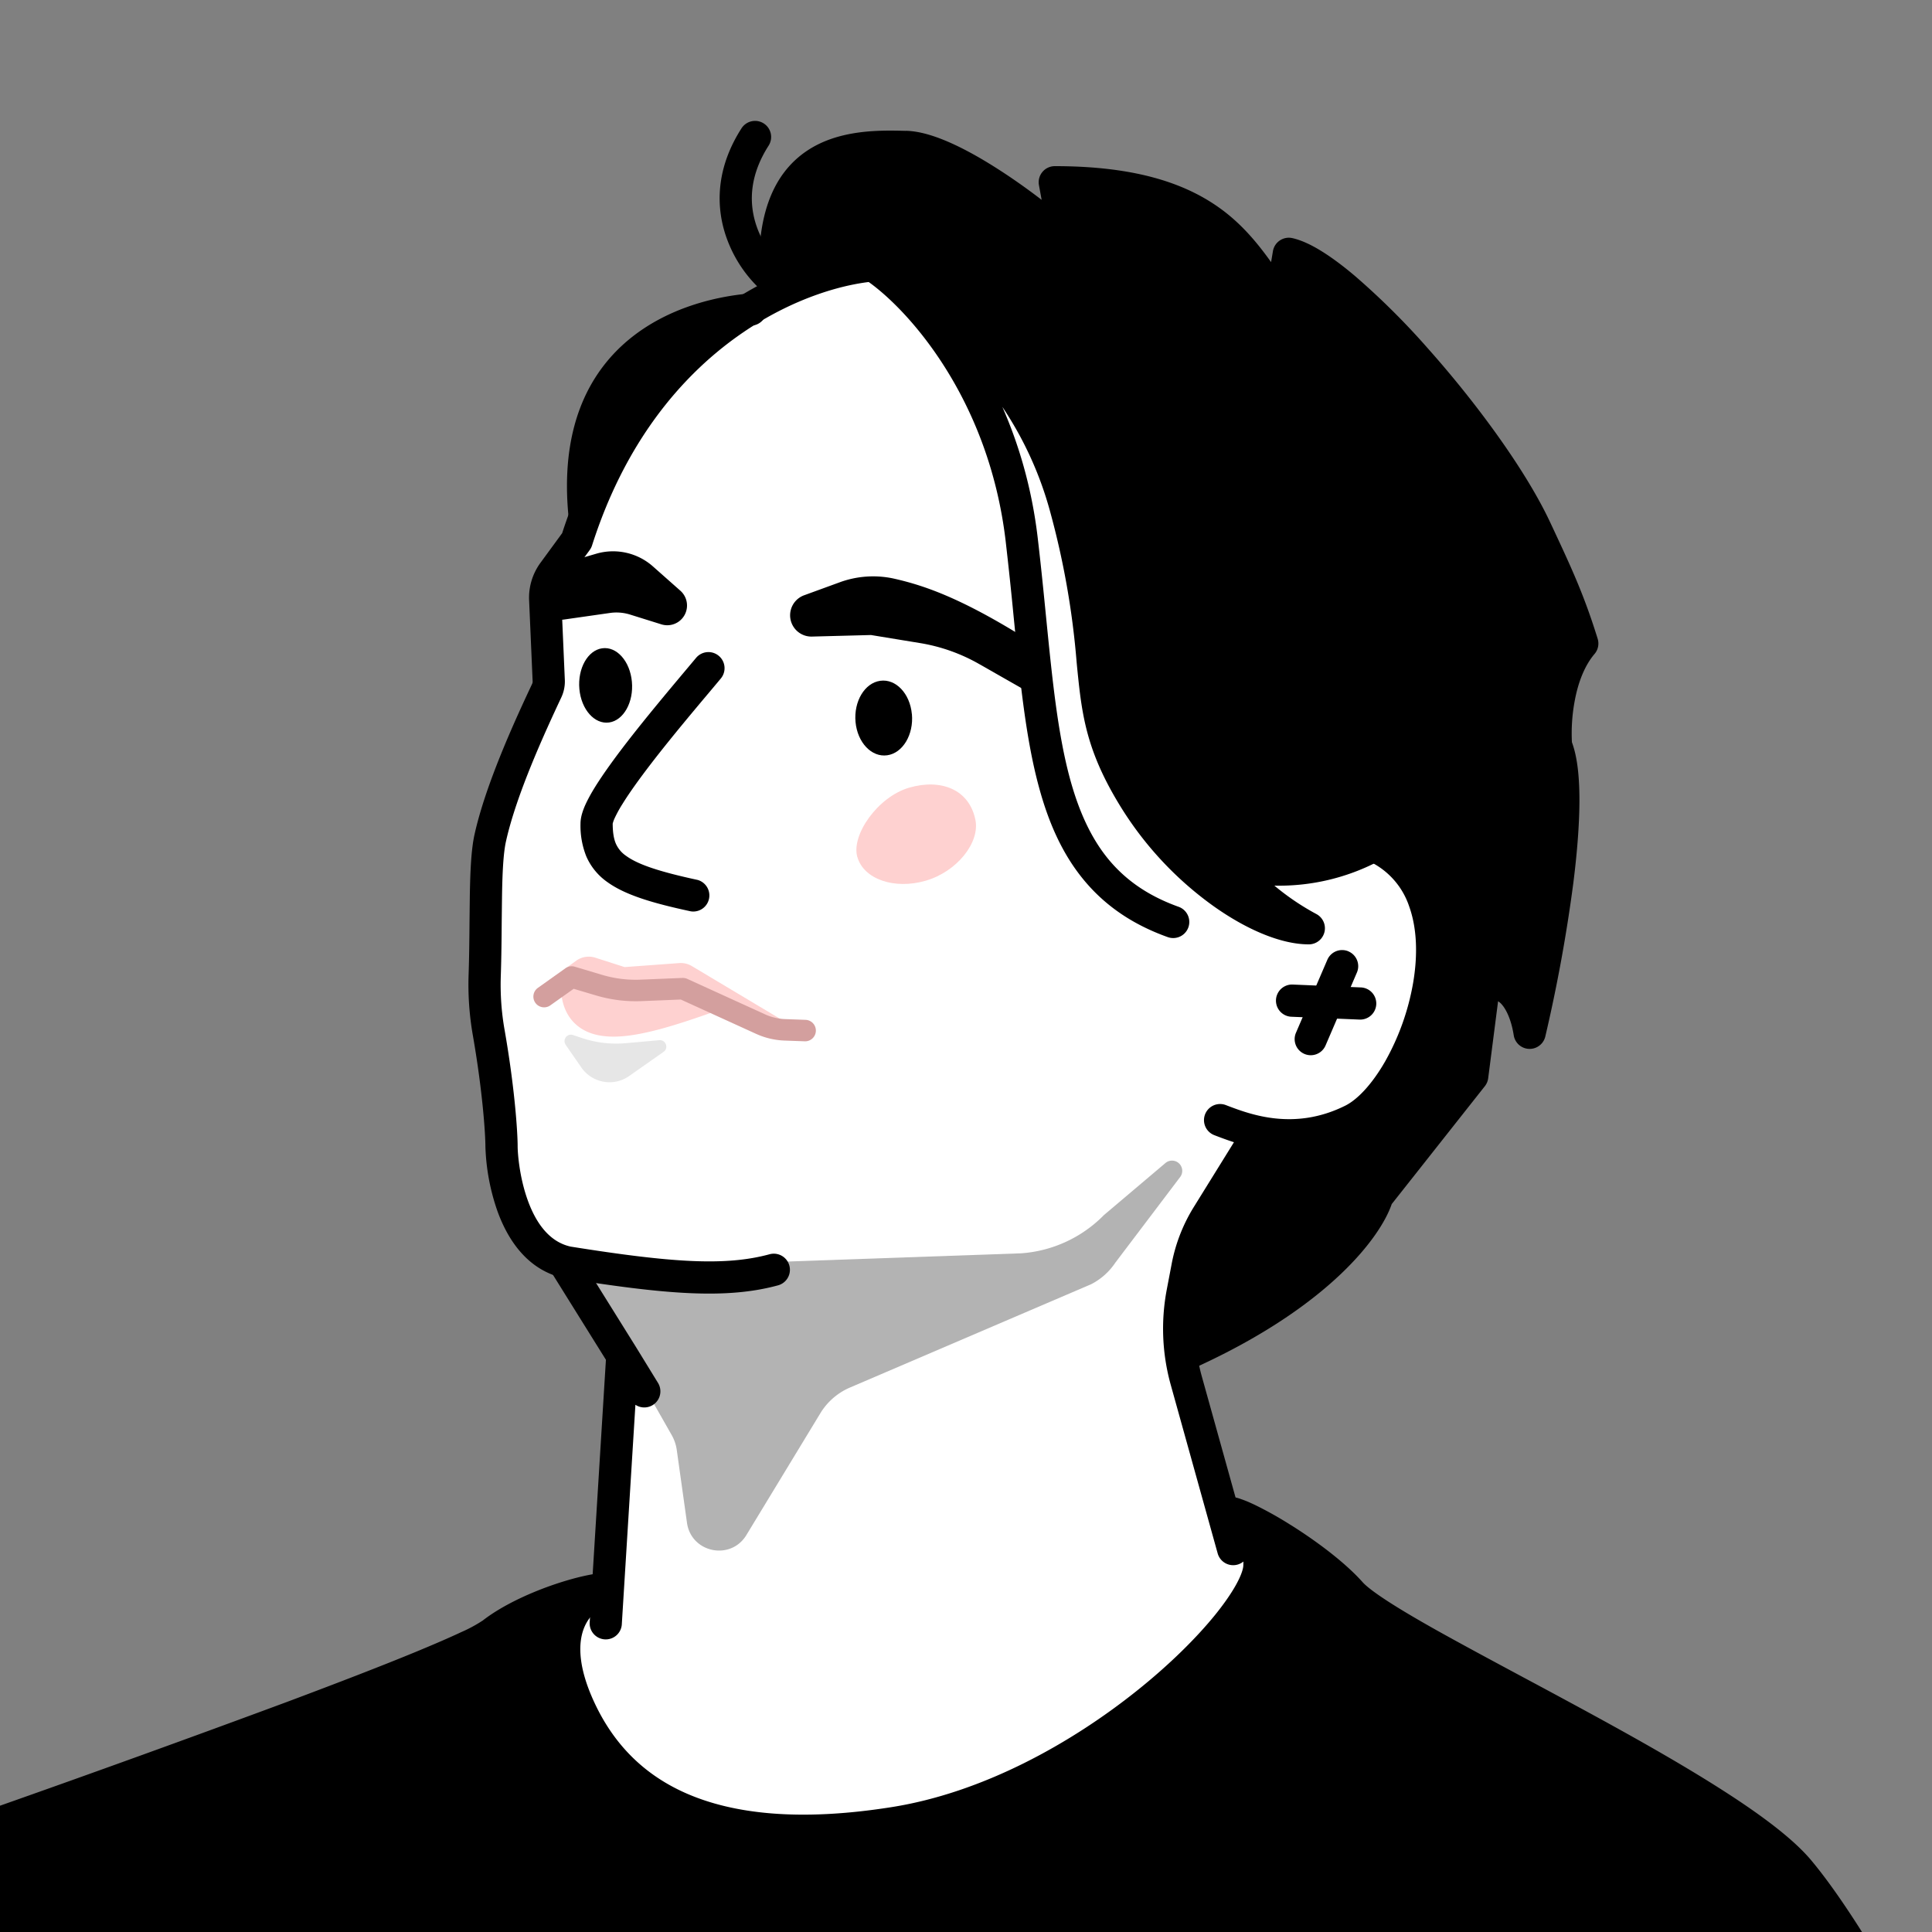
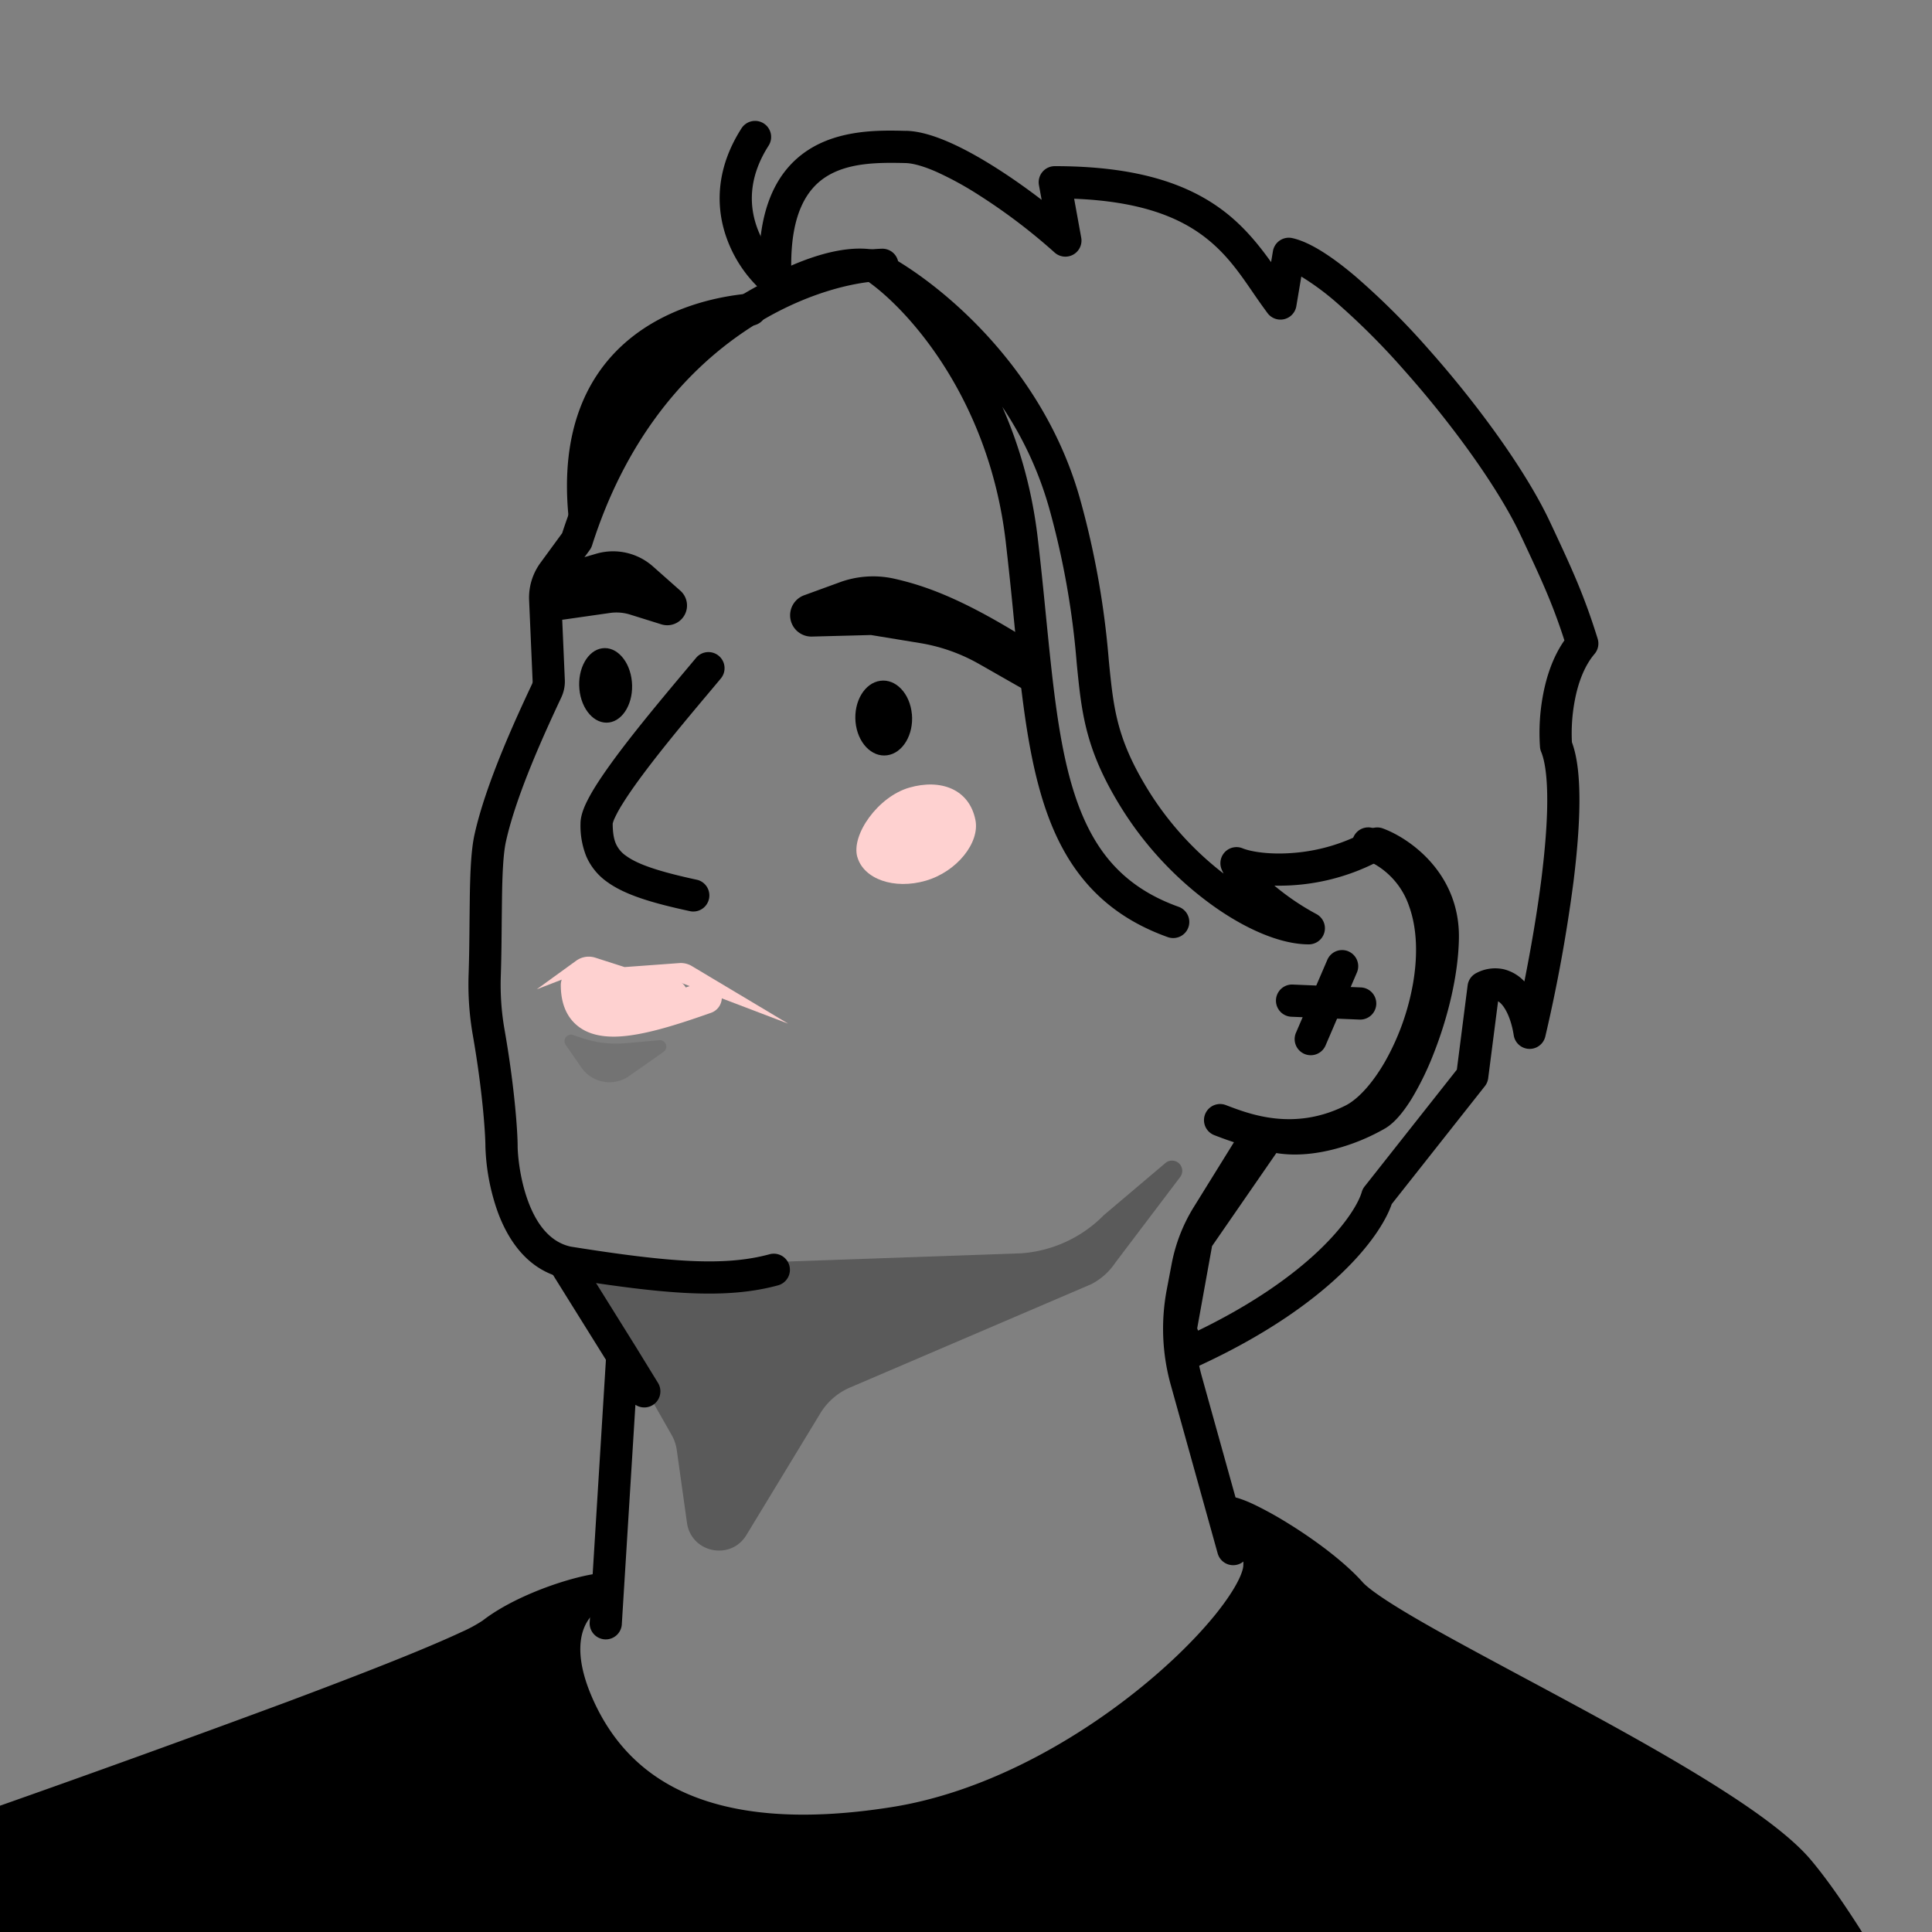
<svg xmlns="http://www.w3.org/2000/svg" width="45" height="45" fill="none">
  <rect width="100%" height="100%" fill="#808080" stroke="none" />
  <g clip-path="url(#a)">
-     <path fill="#fff" d="m28.356 35.195 1.434 1.893a.5.5 0 0 1 .063.492l-1.931 4.678a.5.5 0 0 1-.408.307l-7.928.866a.5.5 0 0 1-.178-.012l-6.688-1.703a.5.5 0 0 1-.359-.617l.905-3.29a.5.5 0 0 1 .324-.342l.141-.047a.5.5 0 0 0 .34-.432l.461-5.436a.5.5 0 0 0-.101-.347l-1.437-1.877a.622.622 0 0 0-.24-.18c-1.027-.47-1.187-2.11-1.134-2.905-.112-1.884-.323-5.876-.269-6.765.052-.852.975-2.723 1.486-3.656a.505.505 0 0 0 .062-.243v-2.263a.5.5 0 0 1 .177-.382l.158-.134a.512.512 0 0 0 .149-.212 38.46 38.46 0 0 1 .963-2.298c.539-1.184 2.042-2.378 2.727-2.827l2.768-1.476a.5.5 0 0 1 .508.022l3.374 2.2a.5.5 0 0 1 .203.263l2.978 9.128a.5.5 0 0 0 .406.34l5.723.805a.5.5 0 0 1 .43.495v5.907a.5.5 0 0 1-.418.493l-3.35.558a.5.5 0 0 0-.378.297l-1.688 3.958a.5.5 0 0 0-.034.273l.665 4.245a.499.499 0 0 0 .096.224Z" />
    <path fill="#000" d="M27.142 27.092 25.714 28.3a3 3 0 0 1-1.93.892l-6.142.216-4.099.32 2.1 3.694c.063.11.104.23.121.356l.237 1.69c.098.7 1.018.889 1.384.286l1.722-2.836a1.5 1.5 0 0 1 .691-.6l5.617-2.406c.228-.117.422-.29.564-.503l1.507-1.991a.238.238 0 0 0-.344-.326Z" opacity=".3" />
    <path fill="#000" fill-rule="evenodd" d="M20.927 6.155a.375.375 0 0 1-.363.387c-1.575.052-5.247 1.374-6.774 6.162a.374.374 0 0 1-.055.108l-.541.74a.625.625 0 0 0-.12.396l.082 1.888a.873.873 0 0 1-.083.41c-.376.802-1.044 2.25-1.288 3.352-.06.27-.083.708-.092 1.272l-.007.587c-.003.401-.007.833-.021 1.261-.015.423.013.845.086 1.26.24 1.367.306 2.4.306 2.723 0 .14.036.698.231 1.244.197.553.514.983 1.004 1.091 2.336.372 3.596.46 4.633.178a.375.375 0 1 1 .197.724c-1.216.331-2.634.207-4.958-.163a.389.389 0 0 1-.019-.003c-.884-.188-1.336-.938-1.563-1.575a5.005 5.005 0 0 1-.276-1.496c0-.268-.06-1.256-.294-2.595a6.85 6.85 0 0 1-.097-1.413c.014-.42.018-.833.021-1.228l.007-.607c.01-.551.03-1.065.11-1.423.265-1.197.973-2.723 1.342-3.508a.123.123 0 0 0 .011-.058l-.082-1.888c-.014-.313.08-.62.265-.873l.505-.69c1.645-5.073 5.592-6.565 7.446-6.625a.375.375 0 0 1 .387.362Z" clip-rule="evenodd" />
    <path fill="#000" fill-rule="evenodd" d="M12.978 29.142a.375.375 0 0 1 .517.12l1.32 2.116.512.834a.375.375 0 0 1-.527.508l-.316 5.098a.375.375 0 1 1-.748-.046l.377-6.1-1.255-2.013a.375.375 0 0 1 .12-.517Zm16.502-3.017c.176.109.23.34.121.516l-1.159 1.87a3.123 3.123 0 0 0-.413 1.059l-.115.604a4.126 4.126 0 0 0 .077 1.88l1.094 3.926a.375.375 0 0 1-.723.202l-1.093-3.926a4.876 4.876 0 0 1-.092-2.223l.115-.604a3.89 3.89 0 0 1 .513-1.314l1.159-1.87a.374.374 0 0 1 .516-.12Z" clip-rule="evenodd" />
    <path fill="#000" fill-rule="evenodd" d="M31.519 19.512a.375.375 0 0 1 .484-.216 2.536 2.536 0 0 1 1.525 1.561c.242.673.25 1.445.123 2.178a6.46 6.46 0 0 1-.736 2.057c-.335.586-.767 1.094-1.25 1.334-1.482.737-2.77.246-3.327.035a8.636 8.636 0 0 0-.052-.02.375.375 0 0 1 .265-.702l.039.015c.537.204 1.556.59 2.742 0 .288-.143.627-.502.932-1.034a5.714 5.714 0 0 0 .648-1.813c.113-.652.095-1.283-.09-1.796a1.79 1.79 0 0 0-1.087-1.115.375.375 0 0 1-.216-.484Zm-14.777-4.236c.159.133.18.37.046.529l-.221.264c-.414.492-.942 1.12-1.394 1.707-.269.35-.505.676-.672.946a2.929 2.929 0 0 0-.186.338.708.708 0 0 0-.044.123c0 .003 0 .003 0 0 0 .211.027.357.073.466a.674.674 0 0 0 .24.286c.272.199.764.366 1.664.56a.375.375 0 0 1-.157.732c-.887-.19-1.532-.381-1.95-.686a1.42 1.42 0 0 1-.486-.597 1.92 1.92 0 0 1-.134-.76c0-.152.054-.304.108-.428.06-.133.14-.279.234-.43.187-.3.441-.651.716-1.008.463-.6 1.003-1.243 1.416-1.735l.218-.26a.375.375 0 0 1 .529-.047Z" clip-rule="evenodd" />
    <path fill="#000" fill-rule="evenodd" d="M31.408 22.16c.19.081.279.302.197.492l-.733 1.705a.375.375 0 0 1-.689-.296l.733-1.705a.375.375 0 0 1 .492-.197Z" clip-rule="evenodd" />
    <path fill="#000" fill-rule="evenodd" d="M32.056 23.389a.375.375 0 0 1-.39.359l-1.587-.066a.375.375 0 0 1 .032-.75l1.585.067a.375.375 0 0 1 .36.39Z" clip-rule="evenodd" />
-     <path fill="#000" d="M24.815 11.795c-.84-3.102-3.323-5.024-4.46-5.597-.746-.163-1.826.32-2.273.583-.292-3.41 1.794-3.387 3.018-3.358.98.023 2.88 1.413 3.715 2.18l-.247-1.358c3.758 0 4.372 1.64 5.256 2.825l.195-1.158c1.312.292 4.68 4.13 5.744 6.406.48 1.028.769 1.632 1.092 2.671-.594.693-.655 1.877-.611 2.383.492 1.19-.205 4.953-.616 6.684-.118-.751-.518-1.334-1.072-1.057l-.264 2.066-2.213 2.801c-.18.63-1.282 2.226-4.38 3.638l-.202-.528.38-2.099 1.686-2.441c.92.269 2.05-.2 2.516-.48.583-.35 1.498-2.468 1.527-4.1.023-1.306-.993-2.014-1.527-2.209-1.36.784-2.802.654-3.278.46.28.652 1.11 1.203 1.683 1.514-1.079 0-2.918-1.202-4.017-2.954-1.443-2.297-.602-2.995-1.652-6.872Z" />
    <path fill="#000" fill-rule="evenodd" d="M21.096 3.047h.013c.318.008.675.123 1.019.275.352.156.724.366 1.085.596.365.232.725.488 1.049.737l-.063-.343a.375.375 0 0 1 .37-.442c1.935 0 3.115.423 3.932 1.044.473.36.818.79 1.105 1.191l.043-.255a.375.375 0 0 1 .451-.304c.224.05.462.167.697.314.24.15.498.344.765.57a17.422 17.422 0 0 1 1.702 1.692c1.15 1.292 2.285 2.852 2.839 4.037l.052.11c.45.964.739 1.582 1.058 2.61a.375.375 0 0 1-.074.354c-.236.277-.383.673-.46 1.087a4.1 4.1 0 0 0-.066.968c.136.366.177.863.175 1.389-.003.568-.058 1.22-.141 1.881a36.463 36.463 0 0 1-.654 3.585.375.375 0 0 1-.735-.028c-.053-.34-.165-.593-.282-.723a.332.332 0 0 0-.083-.07l-.23 1.79a.375.375 0 0 1-.077.186l-2.17 2.747c-.138.402-.506.98-1.174 1.618-.719.687-1.805 1.461-3.387 2.183a.375.375 0 0 1-.506-.208l-.202-.528a.376.376 0 0 1-.019-.2l.38-2.1a.375.375 0 0 1 .06-.146l1.686-2.441a.375.375 0 0 1 .413-.147c.37.108.807.072 1.23-.038.418-.109.784-.281.989-.404.064-.038.19-.169.354-.434a6.14 6.14 0 0 0 .46-.95c.295-.75.517-1.643.53-2.401.018-.971-.661-1.556-1.13-1.785a4.987 4.987 0 0 1-2.417.564 5.784 5.784 0 0 0 .98.663.375.375 0 0 1-.18.705c-.653 0-1.46-.352-2.217-.89a8.052 8.052 0 0 1-2.117-2.24c-.76-1.209-.922-2.016-1.028-3.003-.015-.141-.03-.286-.044-.437a19.084 19.084 0 0 0-.624-3.533 8.263 8.263 0 0 0-1.107-2.417c.383.87.685 1.882.822 3.032.077.653.139 1.274.197 1.864.145 1.451.27 2.712.56 3.777.202.736.476 1.348.871 1.838.393.486.919.87 1.653 1.133a.375.375 0 1 1-.253.706c-.855-.306-1.498-.767-1.983-1.368-.482-.596-.793-1.313-1.01-2.111-.31-1.13-.444-2.488-.592-3.97a94.823 94.823 0 0 0-.188-1.78c-.397-3.349-2.298-5.406-3.213-6.045-.269-.039-.62.018-.99.135-.39.124-.746.299-.949.417a.375.375 0 0 1-.563-.291c-.152-1.777.31-2.792 1.11-3.315.745-.487 1.685-.465 2.278-.45Zm-2.667 3.14c.172-.076.364-.15.564-.214.438-.14.972-.244 1.443-.141.03.006.06.017.088.031 1.2.605 3.778 2.6 4.653 5.834a19.9 19.9 0 0 1 .647 3.66c.014.148.028.29.043.427.097.906.234 1.596.917 2.684a7.318 7.318 0 0 0 1.715 1.879 1.789 1.789 0 0 1-.043-.093.375.375 0 0 1 .487-.495c.168.07.586.15 1.14.11a4.223 4.223 0 0 0 1.809-.546.375.375 0 0 1 .315-.028c.613.223 1.801 1.036 1.774 2.567-.016.875-.266 1.857-.582 2.662a6.878 6.878 0 0 1-.52 1.07c-.174.28-.38.546-.607.683a4.754 4.754 0 0 1-1.186.487c-.41.107-.89.17-1.358.093l-1.497 2.167-.346 1.916.02.053c1.318-.64 2.222-1.302 2.82-1.872.659-.63.929-1.13.993-1.357a.377.377 0 0 1 .067-.13l2.148-2.72.251-1.963a.375.375 0 0 1 .205-.288.933.933 0 0 1 .637-.087.974.974 0 0 1 .48.284c.145-.73.294-1.577.397-2.395.08-.645.133-1.265.135-1.792.003-.54-.048-.934-.14-1.158a.375.375 0 0 1-.028-.11 4.763 4.763 0 0 1 .071-1.223c.078-.415.225-.878.497-1.266-.28-.87-.544-1.433-.967-2.338a68.338 68.338 0 0 1-.048-.101c-.51-1.091-1.59-2.588-2.72-3.857a16.68 16.68 0 0 0-1.625-1.618 6.082 6.082 0 0 0-.768-.56l-.116.69a.375.375 0 0 1-.67.162 15.305 15.305 0 0 1-.345-.487c-.322-.469-.627-.911-1.132-1.296-.595-.452-1.486-.822-3.028-.882l.165.908a.375.375 0 0 1-.622.343 13.56 13.56 0 0 0-1.752-1.33 7.732 7.732 0 0 0-.986-.542c-.313-.139-.562-.206-.733-.21-.632-.015-1.338-.015-1.864.328-.417.273-.803.828-.798 2.06Z" clip-rule="evenodd" />
    <path fill="#000" d="M13.502 39.809c-.884-1.907.07-2.692.615-2.799-.437 0-1.855.418-2.643 1.03-.787.612-7.79 3.11-11.491 4.421-2.962 1.05-3.726 5.17-4.027 6.938l5.918.933h43.988c-.768-1.593-2.635-5.177-3.964-6.763-1.662-1.982-9.477-5.388-10.439-6.467-.77-.862-2.533-1.89-2.854-1.87.13.425.775.274.729 1.254-.059 1.224-4.081 5.276-8.512 5.975-4.431.7-6.435-.746-7.32-2.652Z" />
    <path fill="#000" fill-rule="evenodd" d="M29.7 36.177c.011.1.014.21.008.326-.011.237-.112.494-.245.74a5.624 5.624 0 0 1-.569.83c-.474.587-1.141 1.25-1.942 1.89-1.598 1.278-3.77 2.505-6.072 2.869-2.26.356-3.947.174-5.199-.376-1.26-.555-2.044-1.466-2.519-2.49-.437-.941-.48-1.69-.282-2.253-.435.168-.868.384-1.175.623-.136.106-.367.227-.638.355-.282.133-.641.289-1.056.46-.831.343-1.9.756-3.058 1.189a442.32 442.32 0 0 1-6.845 2.475c-1.338.474-2.21 1.653-2.792 2.995-.503 1.161-.766 2.395-.925 3.278l5.512.869h43.358c-.386-.774-.92-1.8-1.497-2.825-.728-1.292-1.513-2.558-2.154-3.322-.373-.445-1.126-1.003-2.108-1.618-.97-.608-2.124-1.249-3.264-1.865-.372-.201-.742-.4-1.104-.593-.744-.4-1.452-.779-2.055-1.118-.45-.252-.849-.486-1.167-.693-.31-.2-.576-.395-.733-.571-.342-.384-.923-.824-1.479-1.175Zm.363-.658c.588.369 1.256.863 1.676 1.334.083.093.272.24.58.44.3.195.682.42 1.127.67.597.334 1.294.708 2.034 1.105.363.194.737.395 1.114.599 1.142.617 2.314 1.268 3.306 1.89.98.614 1.827 1.225 2.285 1.771.689.822 1.502 2.14 2.232 3.435A63.95 63.95 0 0 1 46.2 50.17a.375.375 0 0 1-.338.538H1.874a.38.38 0 0 1-.059-.005l-5.917-.932a.375.375 0 0 1-.311-.434c.15-.885.422-2.397 1.04-3.824.617-1.423 1.606-2.829 3.23-3.404a441.52 441.52 0 0 0 6.833-2.47c1.155-.433 2.215-.841 3.034-1.18.41-.17.756-.32 1.022-.445a3.31 3.31 0 0 0 .498-.269c.439-.34 1.032-.614 1.557-.802.514-.183 1.03-.307 1.316-.307a.375.375 0 0 1 .072.743c-.16.031-.428.18-.572.507-.14.319-.188.875.226 1.766.41.883 1.07 1.648 2.14 2.118 1.079.474 2.61.665 4.78.322 2.13-.336 4.184-1.485 5.72-2.714.766-.612 1.393-1.237 1.828-1.775.217-.27.382-.512.492-.715.115-.212.153-.35.156-.42.01-.205-.018-.319-.046-.383a.346.346 0 0 0-.112-.141 1.542 1.542 0 0 0-.105-.075l-.01-.007a2.362 2.362 0 0 1-.136-.096.843.843 0 0 1-.303-.422.375.375 0 0 1 .335-.485.883.883 0 0 1 .329.06c.099.033.211.082.33.139a8.5 8.5 0 0 1 .822.462ZM17.789 2.875a.375.375 0 0 1 .113.518c-.438.685-.452 1.294-.31 1.78.146.502.464.889.7 1.082a.375.375 0 1 1-.475.581 3.037 3.037 0 0 1-.945-1.453c-.2-.685-.161-1.52.399-2.394a.375.375 0 0 1 .518-.114Zm.068 4.302a.375.375 0 0 1-.34.407 4.96 4.96 0 0 0-1.605.414.375.375 0 0 1-.184.453c-.183.094-.373.283-.563.57a5.733 5.733 0 0 0-.508 1.008 18.465 18.465 0 0 0-.545 1.633c-.05.166-.096.32-.139.455a.375.375 0 0 1-.73-.076c-.202-2.034.445-3.328 1.388-4.118.92-.77 2.07-1.02 2.819-1.086a.375.375 0 0 1 .407.34Z" clip-rule="evenodd" />
    <path fill="#FED1D0" d="M19.97 19.963c.149.516.86.762 1.59.551.728-.21 1.264-.886 1.16-1.413-.144-.724-.813-.966-1.542-.755-.729.21-1.358 1.102-1.209 1.617Z" />
    <path fill="#000" d="M21.24 16.632c.044.48-.214.91-.576.96-.363.051-.692-.296-.737-.775-.044-.48.213-.91.576-.96.362-.051.692.296.736.775Zm-6.522-.754c.044.477-.194.903-.531.95-.338.047-.648-.301-.692-.778-.044-.478.194-.903.531-.95.338-.048.648.3.692.778Z" />
    <path fill="#FED1D0" d="m14.548 22.525-.683-.219a.5.5 0 0 0-.446.072l-.918.665.758-.293 1.162.23 1.398-.105 2.54.968-2.244-1.341a.5.5 0 0 0-.293-.07l-1.274.093Z" />
    <path fill="#000" fill-rule="evenodd" d="M19.539 13.57a2.264 2.264 0 0 1 1.268-.096c.77.172 1.68.493 3.359 1.569a.375.375 0 0 1 .172.316v.335a.375.375 0 0 1-.56.326l-.976-.556a4.126 4.126 0 0 0-1.375-.486l-1.14-.187-1.374.036a.496.496 0 0 1-.183-.962l.809-.295Zm-6.621.15a.375.375 0 0 0 .212.711l1.077-.154a1.07 1.07 0 0 1 .467.037l.73.228a.46.46 0 0 0 .442-.784l-.638-.565a1.4 1.4 0 0 0-1.32-.296l-.782.229a.375.375 0 0 0-.188.594Z" clip-rule="evenodd" />
    <path fill="#FED1D0" fill-rule="evenodd" d="M13.206 22.648a.375.375 0 0 1 .32-.07l.955.233h1.165c.14 0 .262.076.326.189l.34-.118a.375.375 0 1 1 .25.708c-.807.284-1.617.545-2.234.555-.313.005-.643-.052-.896-.268-.264-.226-.37-.558-.37-.934 0-.115.053-.224.144-.295Z" clip-rule="evenodd" />
-     <path fill="#D39F9E" fill-rule="evenodd" d="M13.172 22.552a.25.25 0 0 1 .217-.035l.634.189c.291.087.595.125.898.112l.975-.04a.25.25 0 0 1 .114.023l1.81.825c.149.068.31.106.474.111l.468.017a.25.25 0 1 1-.018.5l-.467-.017a1.751 1.751 0 0 1-.665-.156l-1.755-.8-.915.037a3.25 3.25 0 0 1-1.062-.133l-.518-.154-.55.39a.25.25 0 0 1-.29-.407l.65-.462Z" clip-rule="evenodd" />
    <path fill="#000" d="m13.175 24.335.366.529a.797.797 0 0 0 1.113.199l.801-.563c.126-.088.054-.285-.099-.272l-.786.07a2.5 2.5 0 0 1-1.017-.121l-.207-.07a.15.15 0 0 0-.17.228Z" opacity=".1" />
  </g>
  <defs>
    <clipPath id="a">
      <path fill="#fff" d="M45 0H0v45h45z" />
    </clipPath>
  </defs>
</svg>